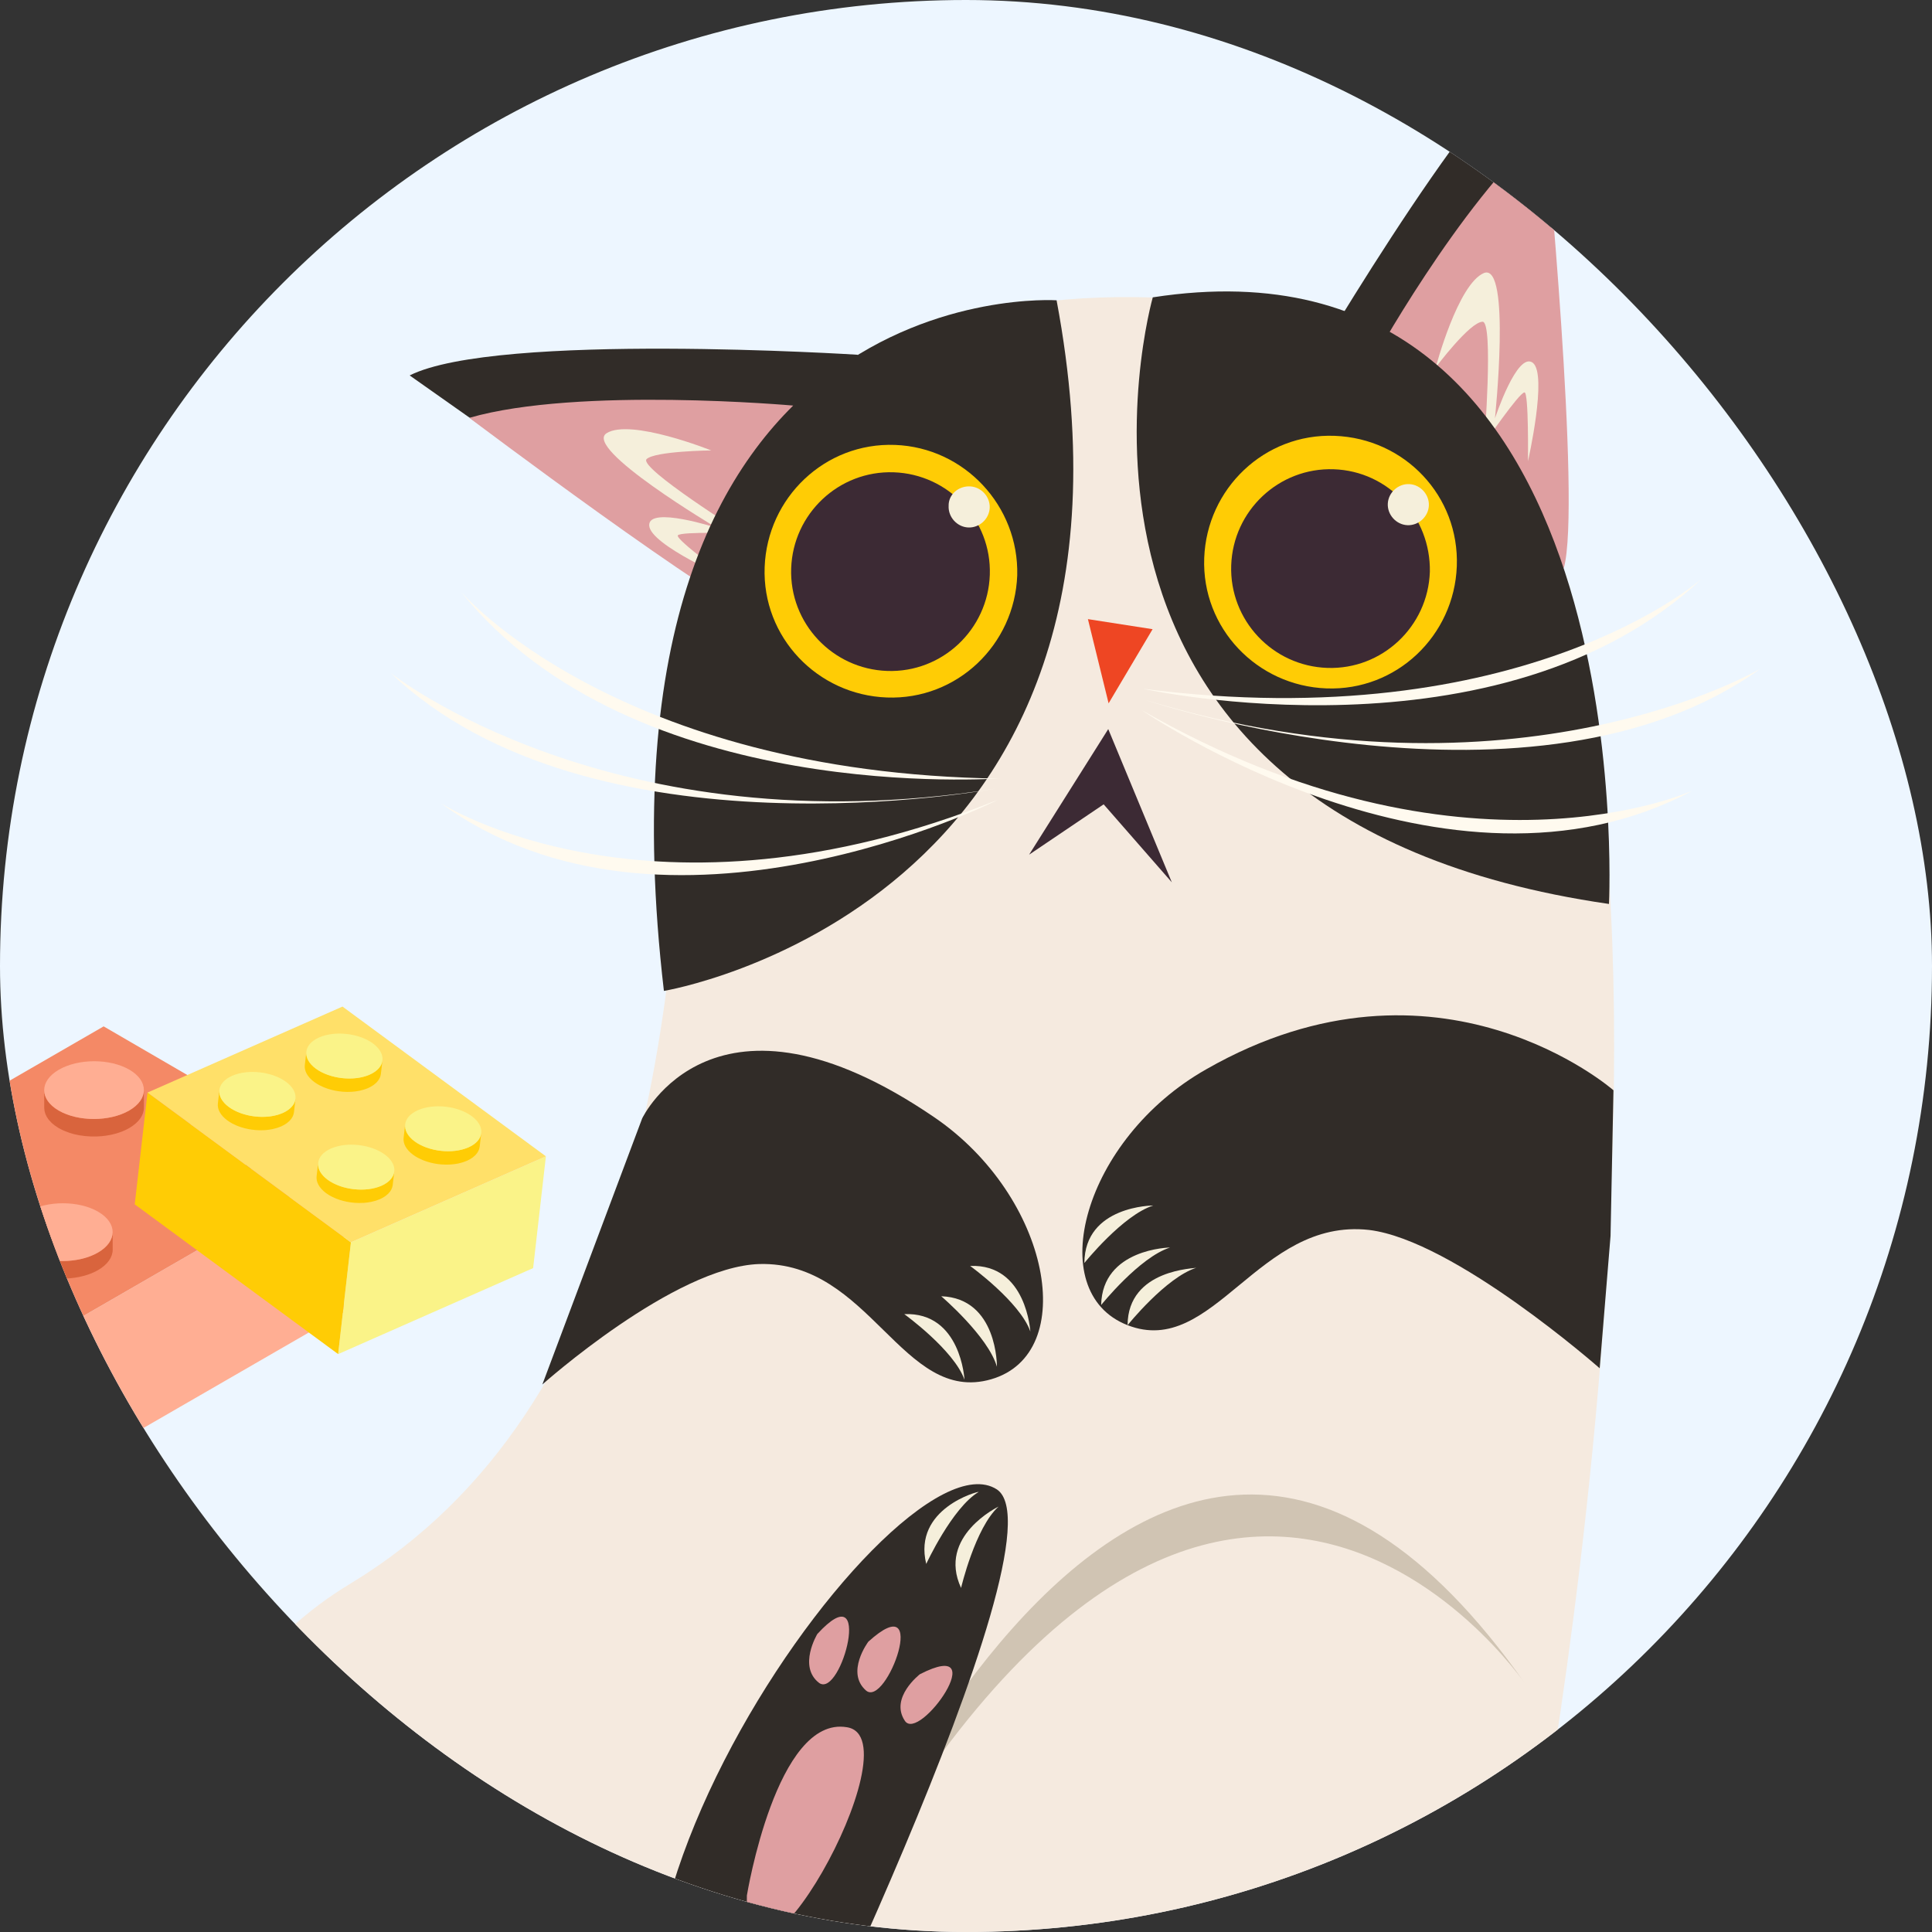
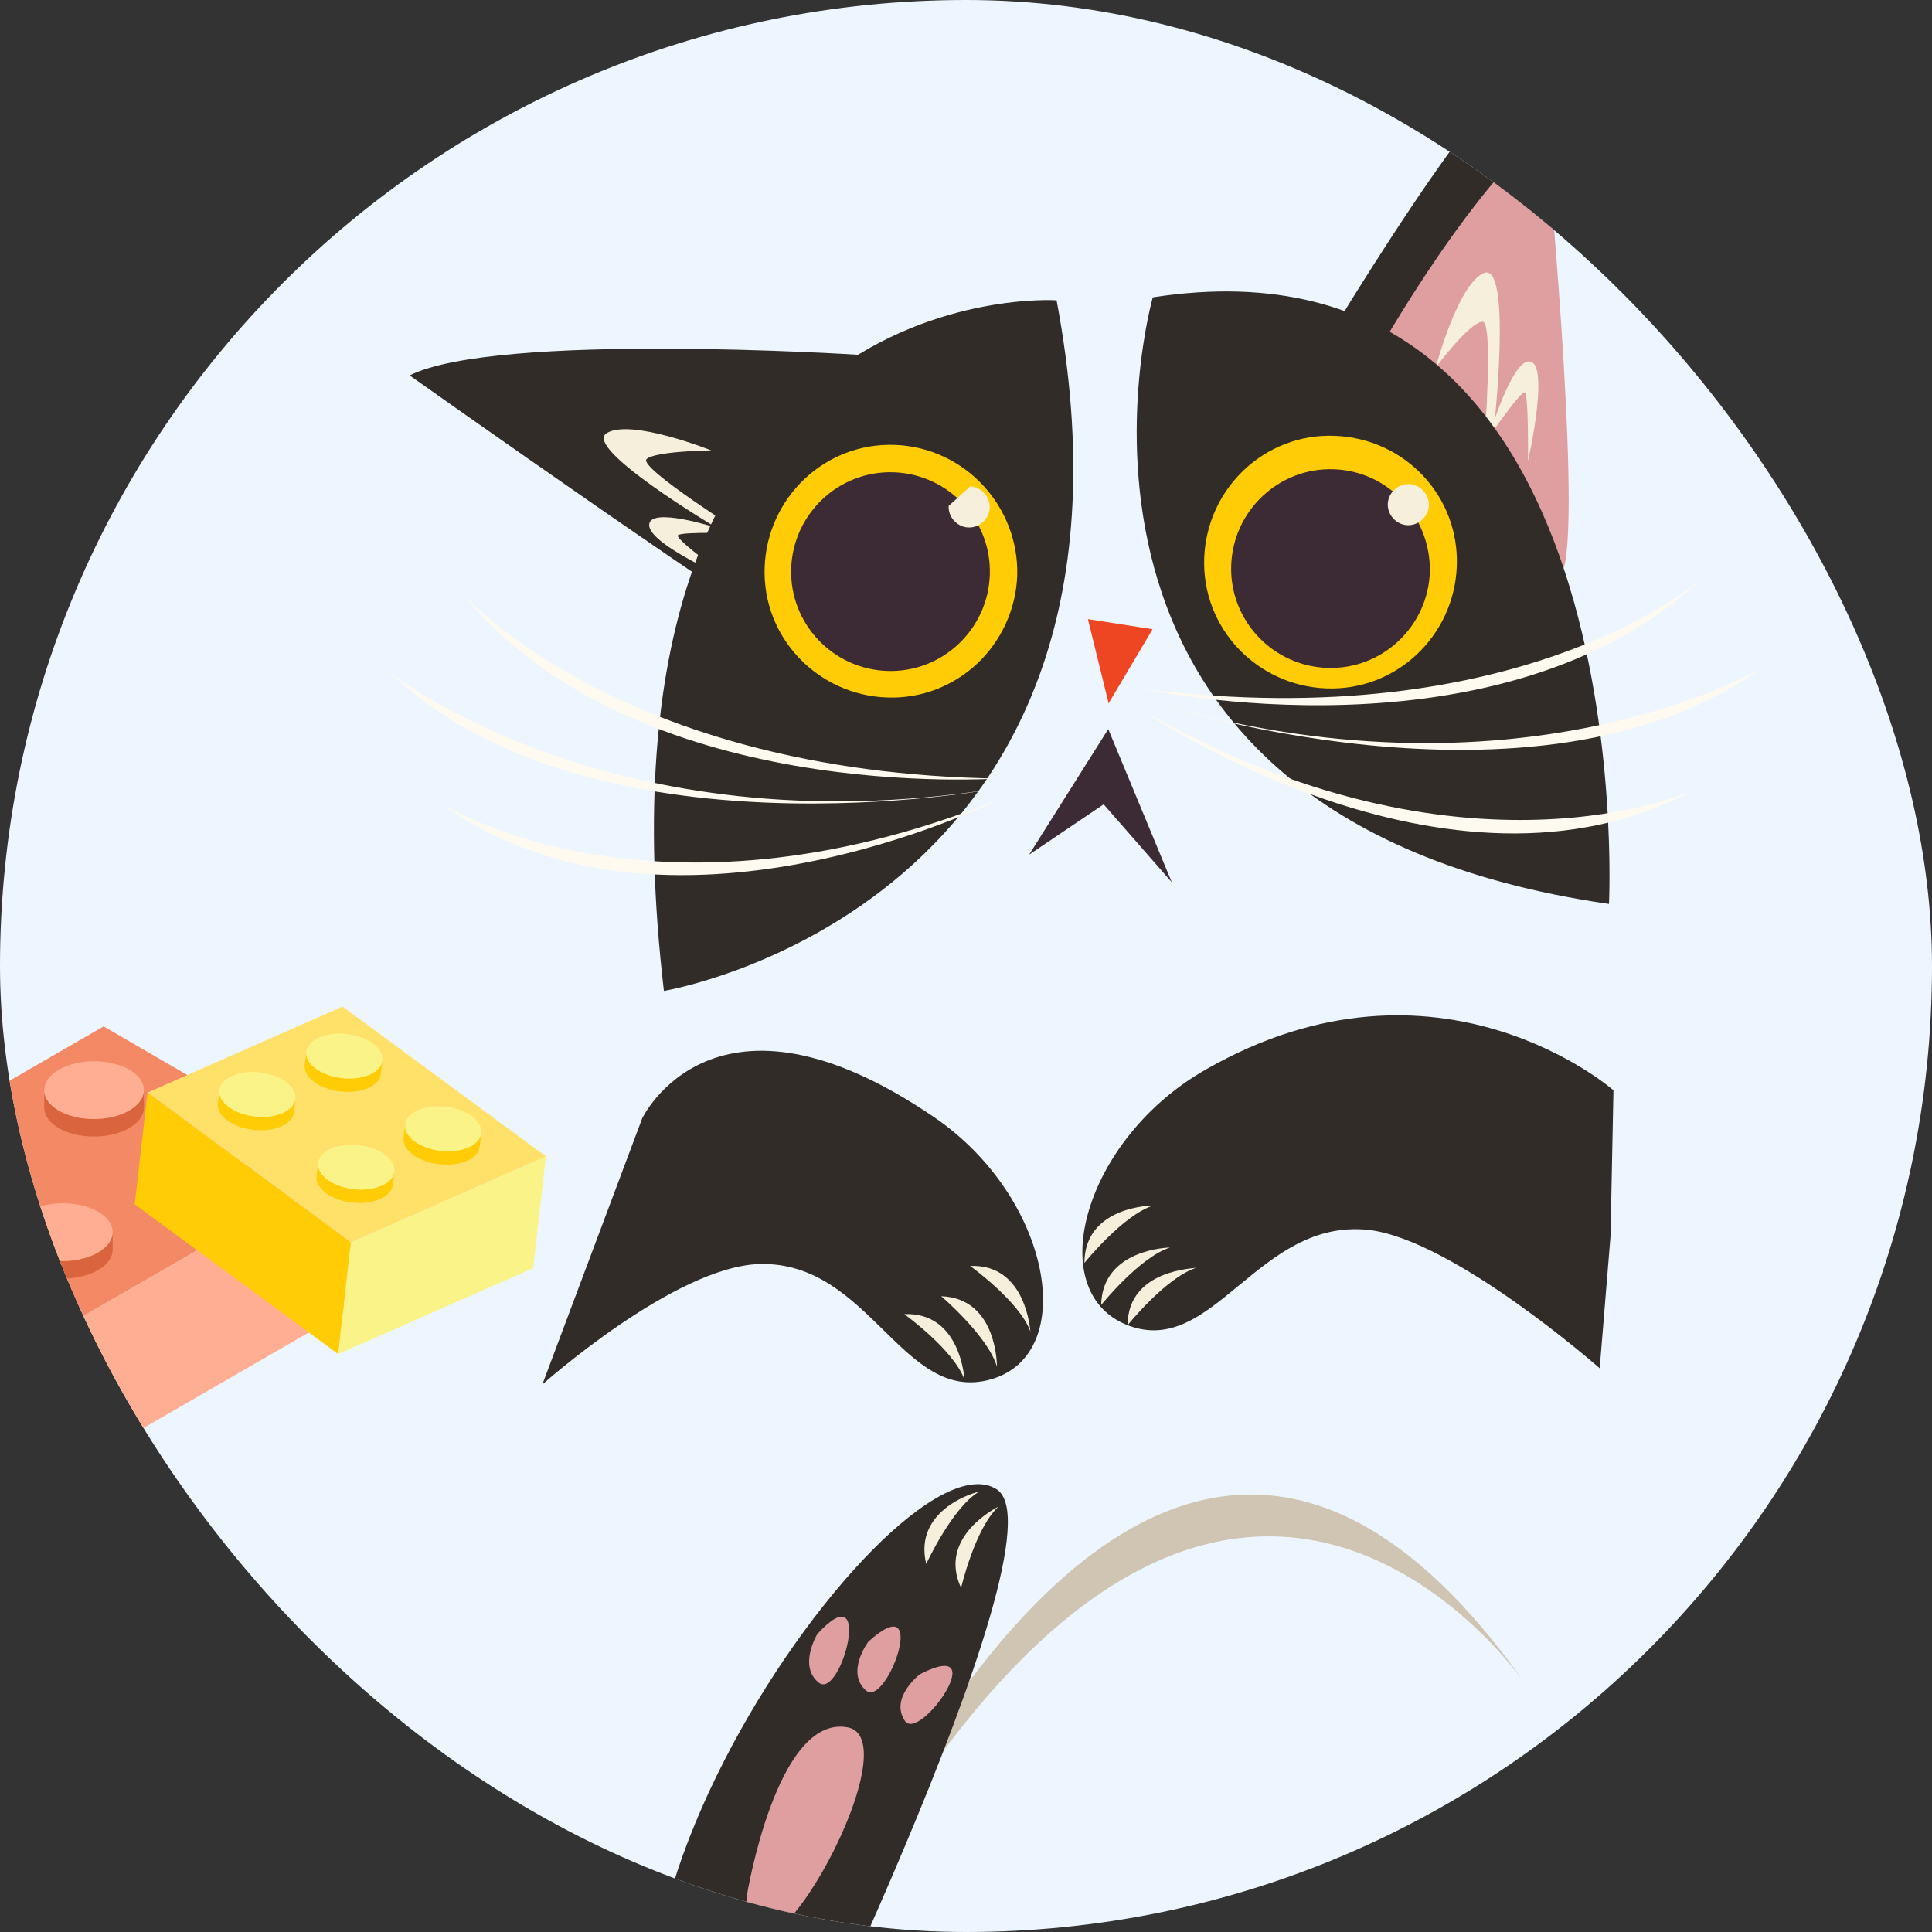
<svg xmlns="http://www.w3.org/2000/svg" width="96" height="96" viewBox="0 0 96 96" fill="none">
  <rect x="0" y="0" width="96" height="96" fill="#333333" stroke="none" />
  <g clip-path="url(#clip0_7732_51589)">
    <rect width="96" height="96" rx="48" fill="#EDF6FF" />
    <path d="M2.918 66.096L2.939 73.374L-8.979 66.447L-9 59.17L2.918 66.096Z" fill="#D9643D" />
    <path d="M17.07 57.926L17.09 65.204L2.941 73.374L2.92 66.096L17.07 57.926Z" fill="#FFAE93" />
    <path d="M5.15 51L17.068 57.927L2.918 66.096L-9 59.17L5.15 51Z" fill="#F48966" />
    <path d="M2.201 54.247C2.204 54.273 2.205 54.299 2.21 54.325C2.214 54.346 2.22 54.367 2.226 54.388C2.232 54.413 2.238 54.438 2.247 54.462C2.254 54.483 2.264 54.502 2.273 54.523C2.284 54.548 2.295 54.575 2.309 54.6C2.319 54.618 2.331 54.637 2.342 54.655C2.36 54.684 2.379 54.713 2.401 54.741C2.413 54.758 2.427 54.775 2.441 54.791C2.473 54.83 2.507 54.867 2.546 54.904C2.56 54.917 2.572 54.931 2.587 54.945C2.61 54.966 2.637 54.987 2.663 55.007C2.686 55.026 2.708 55.044 2.732 55.062C2.76 55.082 2.791 55.102 2.821 55.121C2.852 55.142 2.882 55.163 2.916 55.182C2.99 55.225 3.068 55.263 3.149 55.3C3.172 55.311 3.196 55.32 3.22 55.33C3.283 55.357 3.348 55.381 3.414 55.404C3.438 55.412 3.461 55.42 3.485 55.428C3.527 55.441 3.569 55.453 3.612 55.464C3.645 55.473 3.677 55.483 3.71 55.491C3.755 55.502 3.8 55.511 3.846 55.52C3.878 55.526 3.909 55.533 3.94 55.539C4.033 55.556 4.127 55.568 4.222 55.578C4.251 55.581 4.281 55.583 4.31 55.586C4.366 55.59 4.422 55.594 4.478 55.597C4.513 55.598 4.549 55.599 4.585 55.6C4.63 55.601 4.676 55.601 4.721 55.6C4.758 55.6 4.796 55.599 4.834 55.597C4.876 55.595 4.918 55.593 4.96 55.59C4.998 55.588 5.036 55.584 5.074 55.58C5.116 55.577 5.157 55.572 5.198 55.566C5.235 55.562 5.272 55.556 5.309 55.55C5.353 55.544 5.396 55.536 5.44 55.528C5.474 55.521 5.509 55.514 5.543 55.507C5.595 55.496 5.646 55.483 5.697 55.469C5.725 55.462 5.754 55.454 5.782 55.447C5.873 55.42 5.962 55.39 6.048 55.357C6.091 55.34 6.132 55.321 6.173 55.303C6.194 55.294 6.216 55.285 6.237 55.276C6.299 55.246 6.36 55.214 6.419 55.18C6.907 54.899 7.151 54.529 7.15 54.159L7.152 55.032C7.153 55.402 6.909 55.771 6.421 56.053C6.363 56.087 6.302 56.119 6.239 56.149C6.219 56.158 6.197 56.167 6.176 56.176C6.138 56.193 6.102 56.21 6.063 56.225C6.059 56.227 6.054 56.228 6.05 56.229C5.964 56.263 5.875 56.293 5.784 56.319C5.776 56.321 5.77 56.325 5.762 56.326C5.741 56.332 5.719 56.337 5.699 56.342C5.648 56.355 5.597 56.368 5.545 56.38C5.531 56.382 5.518 56.387 5.503 56.39C5.483 56.394 5.462 56.396 5.442 56.4C5.399 56.408 5.355 56.416 5.31 56.423C5.292 56.426 5.275 56.43 5.258 56.432C5.239 56.435 5.219 56.436 5.2 56.438C5.159 56.444 5.117 56.448 5.076 56.453C5.056 56.454 5.037 56.457 5.017 56.459C4.999 56.461 4.98 56.461 4.962 56.462C4.92 56.465 4.878 56.468 4.836 56.469C4.815 56.47 4.794 56.472 4.773 56.472C4.756 56.473 4.74 56.472 4.723 56.472C4.677 56.473 4.632 56.472 4.587 56.472C4.564 56.471 4.542 56.472 4.519 56.471C4.506 56.471 4.493 56.469 4.48 56.468C4.424 56.466 4.368 56.462 4.312 56.457C4.289 56.455 4.267 56.455 4.244 56.453C4.238 56.453 4.231 56.451 4.224 56.45C4.129 56.44 4.035 56.427 3.942 56.411C3.938 56.41 3.933 56.41 3.929 56.409C3.902 56.404 3.876 56.397 3.85 56.392C3.804 56.383 3.758 56.374 3.712 56.363C3.68 56.354 3.648 56.345 3.615 56.337C3.572 56.325 3.529 56.313 3.488 56.3C3.479 56.297 3.469 56.295 3.46 56.293C3.445 56.288 3.431 56.281 3.417 56.276C3.35 56.253 3.285 56.229 3.222 56.202C3.198 56.192 3.175 56.182 3.151 56.172C3.071 56.136 2.992 56.097 2.918 56.054C2.908 56.048 2.898 56.042 2.888 56.036C2.865 56.023 2.846 56.008 2.824 55.993C2.793 55.974 2.763 55.954 2.735 55.934C2.71 55.916 2.688 55.897 2.665 55.879C2.639 55.858 2.613 55.837 2.589 55.816C2.584 55.811 2.578 55.807 2.574 55.803C2.564 55.794 2.557 55.784 2.548 55.776C2.51 55.738 2.475 55.701 2.443 55.663C2.436 55.654 2.427 55.646 2.42 55.638C2.414 55.63 2.409 55.621 2.403 55.613C2.382 55.584 2.363 55.555 2.345 55.526C2.337 55.514 2.328 55.502 2.32 55.49C2.317 55.484 2.315 55.477 2.312 55.471C2.298 55.446 2.287 55.42 2.276 55.394C2.269 55.379 2.26 55.364 2.254 55.349C2.252 55.344 2.252 55.339 2.25 55.334C2.241 55.309 2.235 55.284 2.229 55.26C2.224 55.243 2.218 55.226 2.214 55.209C2.213 55.205 2.214 55.201 2.213 55.196C2.208 55.17 2.206 55.144 2.204 55.118C2.203 55.101 2.199 55.084 2.198 55.067C2.198 55.06 2.198 55.052 2.198 55.045L2.195 54.172C2.195 54.199 2.199 54.223 2.201 54.247Z" fill="#D9643D" />
    <path d="M2.927 53.152C1.956 53.713 1.951 54.621 2.916 55.182C3.879 55.742 5.448 55.742 6.419 55.181C7.389 54.621 7.394 53.713 6.43 53.153C5.466 52.592 3.897 52.592 2.927 53.152Z" fill="#FFAE93" />
    <path d="M-4.672 58.214C-4.669 58.24 -4.668 58.267 -4.663 58.292C-4.659 58.313 -4.653 58.335 -4.647 58.356C-4.641 58.38 -4.635 58.405 -4.626 58.43C-4.619 58.45 -4.609 58.47 -4.6 58.49C-4.589 58.516 -4.578 58.542 -4.564 58.568C-4.554 58.586 -4.542 58.604 -4.531 58.622C-4.513 58.651 -4.494 58.68 -4.472 58.709C-4.46 58.725 -4.446 58.742 -4.432 58.758C-4.4 58.797 -4.366 58.834 -4.327 58.871C-4.313 58.885 -4.301 58.898 -4.286 58.912C-4.263 58.933 -4.236 58.954 -4.21 58.975C-4.187 58.993 -4.165 59.011 -4.141 59.029C-4.113 59.05 -4.082 59.069 -4.052 59.089C-4.021 59.109 -3.991 59.13 -3.957 59.149C-3.883 59.192 -3.805 59.231 -3.724 59.267C-3.701 59.278 -3.677 59.287 -3.653 59.297C-3.59 59.324 -3.525 59.348 -3.459 59.371C-3.435 59.379 -3.411 59.388 -3.387 59.396C-3.346 59.409 -3.303 59.42 -3.26 59.432C-3.227 59.441 -3.195 59.45 -3.162 59.458C-3.118 59.469 -3.072 59.478 -3.026 59.487C-2.995 59.494 -2.963 59.501 -2.932 59.507C-2.839 59.523 -2.746 59.536 -2.651 59.546C-2.622 59.549 -2.592 59.551 -2.563 59.553C-2.507 59.558 -2.452 59.562 -2.396 59.564C-2.36 59.566 -2.324 59.567 -2.288 59.567C-2.243 59.568 -2.198 59.569 -2.153 59.568C-2.115 59.567 -2.077 59.566 -2.04 59.564C-1.998 59.563 -1.956 59.56 -1.914 59.557C-1.875 59.555 -1.838 59.552 -1.8 59.548C-1.758 59.544 -1.716 59.539 -1.675 59.534C-1.639 59.529 -1.602 59.524 -1.565 59.518C-1.521 59.511 -1.477 59.504 -1.433 59.495C-1.399 59.489 -1.365 59.482 -1.331 59.474C-1.279 59.463 -1.227 59.45 -1.177 59.437C-1.148 59.429 -1.12 59.422 -1.092 59.414C-1.001 59.387 -0.911 59.357 -0.825 59.324C-0.783 59.308 -0.742 59.289 -0.7 59.271C-0.679 59.261 -0.657 59.253 -0.636 59.243C-0.574 59.213 -0.513 59.181 -0.454 59.148C0.034 58.866 0.278 58.496 0.277 58.126L0.279 58.999C0.28 59.369 0.036 59.739 -0.452 60.021C-0.51 60.055 -0.571 60.086 -0.634 60.116C-0.655 60.126 -0.677 60.134 -0.698 60.144C-0.735 60.16 -0.772 60.178 -0.81 60.193C-0.814 60.195 -0.819 60.196 -0.824 60.197C-0.91 60.231 -0.998 60.26 -1.09 60.287C-1.097 60.289 -1.104 60.292 -1.111 60.294C-1.132 60.3 -1.153 60.304 -1.174 60.31C-1.226 60.323 -1.277 60.336 -1.328 60.347C-1.342 60.35 -1.355 60.355 -1.37 60.358C-1.389 60.362 -1.411 60.364 -1.43 60.368C-1.474 60.376 -1.518 60.384 -1.562 60.391C-1.58 60.394 -1.597 60.398 -1.615 60.401C-1.634 60.403 -1.654 60.404 -1.672 60.407C-1.714 60.412 -1.755 60.416 -1.797 60.421C-1.816 60.423 -1.836 60.426 -1.856 60.428C-1.874 60.429 -1.892 60.429 -1.911 60.431C-1.953 60.433 -1.995 60.435 -2.037 60.437C-2.058 60.438 -2.079 60.44 -2.1 60.441C-2.116 60.441 -2.133 60.44 -2.15 60.44C-2.195 60.441 -2.24 60.441 -2.286 60.44C-2.308 60.439 -2.331 60.44 -2.353 60.439C-2.366 60.439 -2.38 60.437 -2.393 60.437C-2.449 60.434 -2.504 60.431 -2.56 60.426C-2.582 60.424 -2.605 60.423 -2.628 60.421C-2.634 60.421 -2.641 60.419 -2.648 60.418C-2.743 60.408 -2.837 60.396 -2.93 60.379C-2.934 60.378 -2.939 60.378 -2.943 60.377C-2.97 60.373 -2.996 60.366 -3.022 60.361C-3.068 60.351 -3.114 60.342 -3.159 60.331C-3.192 60.323 -3.224 60.314 -3.257 60.305C-3.3 60.293 -3.342 60.282 -3.384 60.269C-3.393 60.266 -3.403 60.264 -3.412 60.261C-3.427 60.256 -3.441 60.249 -3.456 60.245C-3.522 60.222 -3.587 60.197 -3.651 60.171C-3.674 60.16 -3.698 60.151 -3.721 60.141C-3.802 60.104 -3.88 60.066 -3.954 60.022C-3.965 60.016 -3.975 60.01 -3.985 60.004C-4.008 59.991 -4.027 59.976 -4.049 59.962C-4.079 59.942 -4.11 59.923 -4.138 59.902C-4.163 59.884 -4.184 59.866 -4.207 59.847C-4.233 59.827 -4.26 59.806 -4.283 59.785C-4.288 59.78 -4.294 59.776 -4.299 59.772C-4.309 59.763 -4.315 59.753 -4.324 59.744C-4.363 59.708 -4.397 59.67 -4.429 59.632C-4.436 59.624 -4.446 59.615 -4.453 59.607C-4.459 59.599 -4.463 59.59 -4.469 59.582C-4.491 59.554 -4.51 59.525 -4.528 59.496C-4.536 59.483 -4.545 59.471 -4.553 59.459C-4.556 59.453 -4.558 59.447 -4.561 59.441C-4.575 59.415 -4.586 59.389 -4.597 59.364C-4.604 59.349 -4.613 59.334 -4.619 59.319C-4.621 59.314 -4.621 59.309 -4.623 59.303C-4.632 59.279 -4.638 59.254 -4.644 59.229C-4.649 59.212 -4.655 59.196 -4.659 59.179C-4.66 59.175 -4.659 59.17 -4.66 59.166C-4.665 59.14 -4.667 59.114 -4.669 59.088C-4.67 59.071 -4.674 59.054 -4.675 59.037C-4.675 59.03 -4.675 59.023 -4.675 59.015L-4.678 58.142C-4.678 58.166 -4.674 58.19 -4.672 58.214Z" fill="#D9643D" />
    <path d="M-3.946 57.12C-4.917 57.681 -4.922 58.589 -3.958 59.15C-2.994 59.71 -1.425 59.71 -0.454 59.149C0.516 58.589 0.521 57.681 -0.443 57.12C-1.408 56.56 -2.976 56.56 -3.946 57.12Z" fill="#FFAE93" />
    <path d="M7.52 57.336C7.522 57.362 7.524 57.388 7.529 57.414C7.533 57.435 7.539 57.456 7.545 57.477C7.552 57.502 7.558 57.526 7.566 57.551C7.574 57.571 7.583 57.591 7.592 57.611C7.603 57.637 7.615 57.663 7.628 57.689C7.638 57.707 7.65 57.725 7.662 57.744C7.679 57.773 7.698 57.802 7.72 57.83C7.733 57.847 7.746 57.864 7.76 57.881C7.792 57.919 7.827 57.956 7.865 57.994C7.879 58.007 7.892 58.021 7.906 58.034C7.93 58.055 7.956 58.076 7.982 58.097C8.005 58.115 8.027 58.134 8.051 58.151C8.079 58.172 8.11 58.191 8.14 58.211C8.171 58.231 8.201 58.252 8.235 58.271C8.309 58.314 8.388 58.353 8.468 58.389C8.492 58.4 8.515 58.41 8.539 58.42C8.603 58.446 8.668 58.471 8.734 58.494C8.758 58.502 8.781 58.511 8.805 58.518C8.847 58.532 8.89 58.543 8.933 58.555C8.965 58.563 8.997 58.573 9.03 58.581C9.075 58.592 9.121 58.601 9.167 58.61C9.198 58.617 9.229 58.624 9.261 58.63C9.354 58.646 9.447 58.659 9.542 58.669C9.571 58.672 9.601 58.673 9.63 58.676C9.686 58.681 9.742 58.685 9.798 58.687C9.833 58.688 9.869 58.689 9.905 58.69C9.95 58.691 9.995 58.691 10.041 58.69C10.078 58.69 10.116 58.689 10.154 58.687C10.196 58.686 10.238 58.683 10.279 58.68C10.317 58.678 10.356 58.675 10.394 58.671C10.435 58.667 10.476 58.662 10.518 58.657C10.555 58.652 10.591 58.646 10.628 58.641C10.673 58.634 10.716 58.627 10.759 58.618C10.794 58.612 10.828 58.605 10.862 58.598C10.914 58.586 10.965 58.574 11.017 58.56C11.045 58.552 11.073 58.545 11.101 58.537C11.192 58.511 11.281 58.481 11.367 58.447C11.41 58.431 11.451 58.413 11.492 58.394C11.514 58.385 11.536 58.376 11.557 58.366C11.619 58.337 11.68 58.305 11.738 58.271C12.226 57.989 12.47 57.619 12.469 57.25L12.472 58.123C12.473 58.493 12.229 58.862 11.741 59.144C11.682 59.178 11.621 59.209 11.559 59.239C11.538 59.249 11.516 59.258 11.495 59.267C11.458 59.284 11.421 59.301 11.383 59.316C11.379 59.318 11.374 59.319 11.37 59.32C11.284 59.354 11.195 59.384 11.104 59.41C11.096 59.412 11.089 59.416 11.082 59.418C11.061 59.423 11.039 59.428 11.018 59.433C10.967 59.447 10.916 59.459 10.864 59.471C10.85 59.474 10.837 59.478 10.823 59.481C10.803 59.485 10.782 59.488 10.761 59.492C10.718 59.5 10.675 59.507 10.63 59.514C10.612 59.517 10.595 59.521 10.577 59.523C10.558 59.526 10.539 59.527 10.519 59.53C10.478 59.535 10.437 59.539 10.396 59.544C10.376 59.546 10.357 59.548 10.336 59.55C10.318 59.552 10.299 59.552 10.281 59.553C10.239 59.556 10.197 59.558 10.156 59.56C10.134 59.561 10.114 59.563 10.092 59.563C10.075 59.564 10.059 59.563 10.042 59.563C9.997 59.564 9.952 59.563 9.906 59.563C9.884 59.562 9.861 59.563 9.839 59.562C9.826 59.562 9.813 59.561 9.799 59.56C9.743 59.558 9.688 59.554 9.632 59.549C9.61 59.547 9.587 59.547 9.565 59.545C9.557 59.544 9.551 59.542 9.544 59.542C9.449 59.532 9.355 59.519 9.263 59.503C9.258 59.502 9.254 59.502 9.249 59.501C9.222 59.496 9.196 59.489 9.169 59.484C9.124 59.475 9.078 59.465 9.032 59.454C8.999 59.447 8.967 59.437 8.935 59.428C8.892 59.417 8.849 59.405 8.808 59.392C8.799 59.389 8.789 59.387 8.781 59.384C8.766 59.379 8.752 59.372 8.737 59.367C8.67 59.345 8.605 59.32 8.542 59.293C8.518 59.283 8.494 59.274 8.471 59.263C8.39 59.226 8.311 59.188 8.237 59.145C8.227 59.139 8.217 59.133 8.207 59.127C8.184 59.113 8.165 59.098 8.142 59.084C8.112 59.064 8.081 59.045 8.053 59.024C8.029 59.006 8.007 58.988 7.984 58.969C7.958 58.948 7.932 58.928 7.908 58.907C7.903 58.903 7.897 58.899 7.892 58.894C7.883 58.885 7.876 58.876 7.867 58.867C7.829 58.83 7.794 58.792 7.762 58.754C7.755 58.746 7.746 58.738 7.739 58.73C7.733 58.721 7.728 58.713 7.722 58.704C7.701 58.676 7.682 58.647 7.663 58.618C7.656 58.606 7.646 58.594 7.639 58.582C7.635 58.575 7.634 58.569 7.63 58.563C7.616 58.537 7.605 58.512 7.594 58.486C7.587 58.471 7.578 58.456 7.573 58.441C7.571 58.435 7.57 58.431 7.568 58.425C7.56 58.401 7.553 58.376 7.547 58.351C7.543 58.334 7.536 58.318 7.533 58.301C7.532 58.297 7.532 58.293 7.531 58.288C7.526 58.262 7.524 58.236 7.522 58.21C7.521 58.193 7.517 58.176 7.517 58.159C7.517 58.152 7.516 58.145 7.516 58.138L7.514 57.264C7.514 57.288 7.518 57.312 7.52 57.336Z" fill="#D9643D" />
    <path d="M8.245 56.242C7.274 56.803 7.27 57.712 8.233 58.272C9.198 58.833 10.767 58.833 11.738 58.272C12.708 57.712 12.713 56.803 11.748 56.242C10.784 55.682 9.215 55.681 8.245 56.242Z" fill="#FFAE93" />
    <path d="M0.648 61.304C0.65 61.33 0.652 61.356 0.657 61.382C0.661 61.403 0.667 61.424 0.673 61.446C0.679 61.47 0.686 61.495 0.694 61.519C0.701 61.54 0.711 61.559 0.72 61.58C0.731 61.605 0.742 61.632 0.756 61.657C0.766 61.675 0.778 61.694 0.789 61.712C0.807 61.741 0.827 61.77 0.847 61.799C0.86 61.816 0.874 61.832 0.888 61.849C0.919 61.887 0.954 61.925 0.992 61.962C1.006 61.975 1.019 61.989 1.033 62.002C1.057 62.023 1.083 62.044 1.109 62.064C1.132 62.083 1.154 62.102 1.179 62.12C1.207 62.14 1.237 62.159 1.268 62.178C1.299 62.199 1.329 62.219 1.362 62.239C1.436 62.282 1.515 62.321 1.596 62.358C1.619 62.368 1.643 62.378 1.667 62.388C1.73 62.415 1.795 62.439 1.862 62.462C1.885 62.47 1.908 62.479 1.933 62.487C1.974 62.5 2.017 62.511 2.06 62.523C2.092 62.532 2.124 62.541 2.158 62.549C2.203 62.56 2.249 62.569 2.295 62.578C2.326 62.585 2.357 62.592 2.388 62.597C2.481 62.614 2.575 62.627 2.67 62.636C2.699 62.639 2.729 62.641 2.758 62.644C2.813 62.648 2.869 62.652 2.925 62.655C2.961 62.656 2.997 62.657 3.032 62.658C3.078 62.659 3.123 62.659 3.168 62.658C3.206 62.658 3.244 62.657 3.282 62.655C3.324 62.653 3.365 62.651 3.407 62.648C3.445 62.646 3.483 62.642 3.521 62.638C3.563 62.635 3.604 62.63 3.645 62.624C3.682 62.62 3.719 62.614 3.756 62.609C3.799 62.602 3.843 62.594 3.887 62.586C3.922 62.579 3.956 62.573 3.99 62.565C4.042 62.554 4.093 62.541 4.144 62.528C4.172 62.52 4.201 62.513 4.229 62.505C4.32 62.478 4.409 62.449 4.495 62.415C4.538 62.399 4.579 62.38 4.62 62.361C4.642 62.352 4.663 62.344 4.684 62.334C4.747 62.304 4.808 62.273 4.866 62.239C5.354 61.957 5.598 61.587 5.597 61.218L5.6 62.091C5.601 62.461 5.357 62.83 4.869 63.112C4.81 63.146 4.749 63.177 4.687 63.207C4.666 63.217 4.645 63.225 4.623 63.235C4.586 63.251 4.549 63.268 4.511 63.283C4.507 63.285 4.502 63.286 4.498 63.288C4.412 63.322 4.323 63.352 4.232 63.378C4.225 63.38 4.218 63.383 4.21 63.385C4.189 63.391 4.168 63.395 4.146 63.401C4.096 63.414 4.045 63.427 3.993 63.438C3.979 63.441 3.965 63.446 3.951 63.449C3.931 63.453 3.91 63.455 3.889 63.459C3.846 63.468 3.802 63.475 3.758 63.482C3.74 63.485 3.723 63.489 3.705 63.491C3.686 63.494 3.667 63.495 3.647 63.497C3.606 63.503 3.565 63.507 3.523 63.511C3.503 63.513 3.484 63.516 3.464 63.518C3.446 63.52 3.427 63.52 3.409 63.521C3.367 63.524 3.326 63.526 3.283 63.528C3.262 63.529 3.241 63.531 3.22 63.531C3.203 63.532 3.186 63.531 3.169 63.531C3.125 63.532 3.08 63.531 3.034 63.531C3.011 63.53 2.989 63.531 2.966 63.53C2.953 63.53 2.939 63.528 2.926 63.528C2.87 63.526 2.815 63.521 2.759 63.517C2.737 63.515 2.714 63.514 2.692 63.512C2.685 63.512 2.678 63.51 2.671 63.51C2.576 63.499 2.482 63.487 2.389 63.47C2.385 63.469 2.38 63.469 2.376 63.468C2.349 63.464 2.322 63.457 2.295 63.451C2.25 63.442 2.204 63.433 2.159 63.422C2.126 63.414 2.094 63.404 2.062 63.395C2.019 63.384 1.976 63.372 1.934 63.359C1.925 63.356 1.916 63.354 1.907 63.352C1.892 63.347 1.878 63.34 1.863 63.335C1.796 63.312 1.732 63.288 1.668 63.261C1.644 63.251 1.62 63.241 1.597 63.231C1.517 63.194 1.437 63.156 1.363 63.113C1.353 63.107 1.343 63.101 1.333 63.095C1.31 63.081 1.291 63.066 1.269 63.052C1.239 63.033 1.208 63.013 1.18 62.993C1.156 62.975 1.134 62.957 1.111 62.938C1.085 62.918 1.059 62.897 1.035 62.876C1.03 62.871 1.024 62.867 1.019 62.863C1.01 62.854 1.003 62.844 0.994 62.836C0.956 62.798 0.921 62.761 0.889 62.722C0.882 62.714 0.873 62.706 0.866 62.698C0.86 62.69 0.856 62.681 0.849 62.673C0.828 62.644 0.809 62.615 0.791 62.586C0.783 62.574 0.773 62.562 0.766 62.55C0.763 62.544 0.761 62.537 0.758 62.531C0.744 62.505 0.732 62.48 0.721 62.454C0.715 62.439 0.706 62.424 0.7 62.409C0.698 62.404 0.698 62.399 0.696 62.393C0.687 62.369 0.681 62.344 0.674 62.319C0.67 62.303 0.663 62.286 0.66 62.269C0.659 62.265 0.659 62.26 0.658 62.256C0.654 62.23 0.652 62.203 0.649 62.177C0.648 62.16 0.644 62.144 0.644 62.127C0.644 62.12 0.643 62.112 0.643 62.105L0.641 61.232C0.642 61.256 0.646 61.28 0.648 61.304Z" fill="#D9643D" />
    <path d="M1.374 60.21C0.403 60.77 0.399 61.679 1.362 62.239C2.327 62.8 3.896 62.8 4.867 62.239C5.837 61.679 5.842 60.771 4.877 60.21C3.913 59.65 2.344 59.649 1.374 60.21Z" fill="#FFAE93" />
    <path d="M64.468 19.349C64.468 19.349 72.901 4.809 76.511 2.474C76.511 2.474 77.983 24.365 77.719 27.974C77.717 28.016 67.15 24.552 64.468 19.349Z" fill="#312C28" />
    <path d="M68.107 18.124C68.107 18.124 72.464 10.158 76.785 6.366C76.785 6.366 78.586 25.077 77.705 28.23C77.705 28.23 70.324 18.958 68.107 18.124Z" fill="#DF9FA1" />
    <path d="M71.34 18.258C71.34 18.258 72.441 14.094 73.746 13.562C75.091 13.074 74.283 20.79 74.283 20.79C74.283 20.79 75.386 17.436 76.167 18.028C76.904 18.619 75.924 22.917 75.924 22.917C75.924 22.917 75.966 19.51 75.753 19.499C75.498 19.486 73.752 22.042 73.752 22.042C73.752 22.042 74.223 15.972 73.668 15.987C73.029 15.998 71.34 18.258 71.34 18.258Z" fill="#F5EFDB" />
    <path d="M42.608 17.627C42.608 17.627 24.682 16.483 20.356 18.655C20.356 18.655 38.264 31.346 41.506 32.998C41.461 33.039 45.641 22.635 42.608 17.627Z" fill="#312C28" />
-     <path d="M39.416 20.153C39.416 20.153 28.725 19.198 23.321 20.762C23.321 20.762 35.604 30.021 38.323 31.051C38.321 31.093 38.848 22.171 39.416 20.153Z" fill="#DF9FA1" />
    <path d="M35.34 22.381C35.34 22.381 31.329 20.776 30.141 21.526C28.953 22.277 35.618 26.23 35.618 26.23C35.618 26.23 32.221 25.124 32.258 26.106C32.294 27.088 36.342 28.822 36.342 28.822C36.342 28.822 33.544 26.809 33.682 26.602C33.82 26.396 36.925 26.507 36.925 26.507C36.925 26.507 31.759 23.268 32.123 22.818C32.526 22.412 35.34 22.381 35.34 22.381Z" fill="#F5EFDB" />
-     <path d="M76.488 91.577C76.488 91.577 89.639 20.511 66.472 15.911C42.507 11.102 34.635 22.047 34.104 36.211C33.575 50.333 31.924 69.895 17.427 78.68C-0.581 89.507 11.147 122.005 31.217 127.175C78.389 139.227 76.488 91.577 76.488 91.577Z" fill="#F5EADF" />
    <path d="M32.989 49.238C32.989 49.238 58.167 45.073 52.501 14.921C52.501 14.921 28.8 13.363 32.989 49.238Z" fill="#312C28" />
    <path d="M57.281 14.775C57.281 14.775 49.909 40.574 79.949 44.917C79.949 44.917 81.672 10.998 57.281 14.775Z" fill="#312C28" />
    <path d="M50.546 28.587C50.418 32.033 47.554 34.788 44.066 34.658C40.621 34.53 37.865 31.666 37.995 28.179C38.123 24.733 40.987 21.977 44.475 22.108C47.92 22.236 50.631 25.14 50.546 28.587Z" fill="#FFCC05" />
    <path d="M49.183 28.563C49.091 31.285 46.812 33.431 44.089 33.339C41.366 33.246 39.221 30.967 39.313 28.244C39.405 25.521 41.685 23.376 44.407 23.468C47.13 23.56 49.276 25.84 49.183 28.563Z" fill="#3C2A34" />
    <path d="M72.388 28.135C72.26 31.581 69.396 34.337 65.908 34.206C62.463 34.078 59.707 31.215 59.837 27.727C59.965 24.281 62.829 21.526 66.317 21.656C69.804 21.786 72.518 24.648 72.388 28.135Z" fill="#FFCC05" />
    <path d="M75.812 83.701C75.812 83.701 59.291 59.361 39.59 99.208C39.588 99.251 56.069 55.579 75.812 83.701Z" fill="#D0C4B3" />
    <path d="M37.583 107.888C37.583 107.888 53.162 76.402 49.531 74.006C44.203 70.589 22.699 102.122 37.583 107.888Z" fill="#312C28" />
    <path d="M84.583 28.739C84.583 28.739 75.711 36.652 56.784 34.223C56.784 34.223 74.571 38.172 84.583 28.739Z" fill="#FFFAEF" />
    <path d="M87.472 33.229C87.472 33.229 75.356 40.384 56.927 34.784C56.884 34.782 76.292 41.283 87.472 33.229Z" fill="#FFFAEF" />
    <path d="M84.104 39.284C84.104 39.284 72.767 44.475 56.732 35.286C56.732 35.286 71.978 45.799 84.104 39.284Z" fill="#FFFAEF" />
    <path d="M22.892 29.391C22.892 29.391 30.584 38.422 49.704 38.688C49.664 38.643 31.522 40.131 22.892 29.391Z" fill="#FFFAEF" />
    <path d="M19.41 33.437C19.41 33.437 30.395 42.206 49.465 39.187C49.465 39.187 29.378 42.965 19.41 33.437Z" fill="#FFFAEF" />
    <path d="M21.903 39.91C21.903 39.91 32.393 46.651 49.567 39.747C49.609 39.749 33.048 48.047 21.903 39.91Z" fill="#FFFAEF" />
    <path d="M51.136 42.468L55.068 36.228L58.227 43.842L54.84 39.967L51.136 42.468Z" fill="#3C2A34" />
    <path d="M54.058 30.764L55.086 34.948L57.272 31.264L54.058 30.764Z" fill="#EE4623" />
    <path d="M80.172 54.175C80.172 54.175 71.474 46.542 59.941 53.13C53.847 56.578 51.765 64.188 56.029 65.848C60.294 67.508 62.516 60.502 68.025 61.115C72.261 61.624 79.488 67.99 79.488 67.99L80.027 61.412L80.172 54.175Z" fill="#312C28" />
    <path d="M31.908 55.575C31.908 55.575 35.477 48.039 46.441 55.528C52.211 59.479 53.658 67.263 49.248 68.536C44.839 69.809 43.233 62.656 37.728 62.809C33.503 62.941 26.949 68.795 26.949 68.795L31.908 55.575Z" fill="#312C28" />
-     <path d="M48.208 24.169C48.761 24.197 49.205 24.688 49.178 25.24C49.15 25.793 48.66 26.237 48.107 26.21C47.554 26.183 47.11 25.692 47.137 25.139C47.122 24.584 47.613 24.14 48.208 24.169Z" fill="#F5EFDB" />
+     <path d="M48.208 24.169C48.761 24.197 49.205 24.688 49.178 25.24C49.15 25.793 48.66 26.237 48.107 26.21C47.554 26.183 47.11 25.692 47.137 25.139Z" fill="#F5EFDB" />
    <path d="M71.049 28.412C70.956 31.134 68.677 33.28 65.954 33.188C63.231 33.095 61.086 30.816 61.178 28.093C61.27 25.37 63.55 23.225 66.273 23.317C68.995 23.409 71.098 25.687 71.049 28.412Z" fill="#3C2A34" />
    <path d="M70.029 24.055C70.582 24.083 71.026 24.574 70.999 25.126C70.972 25.679 70.481 26.123 69.928 26.096C69.376 26.069 68.931 25.578 68.959 25.025C68.986 24.473 69.477 24.028 70.029 24.055Z" fill="#F5EFDB" />
    <path d="M76.486 91.577C76.486 91.577 59.863 94.248 61.75 116.372C62.53 125.572 32.28 109.117 35.768 128.167C35.726 128.165 75.194 140.901 76.486 91.577Z" fill="#312C28" />
    <path d="M37.112 94.187C37.112 94.187 38.578 85.226 42.086 85.826C45.595 86.383 36.954 101.679 37.112 94.187Z" fill="#DF9FA1" />
    <path d="M40.612 81.193C40.612 81.193 39.637 82.806 40.704 83.626C41.816 84.406 43.45 78.095 40.612 81.193Z" fill="#DF9FA1" />
    <path d="M43.147 81.574C43.147 81.574 42.007 83.094 43.027 83.997C44.048 84.9 46.27 78.746 43.147 81.574Z" fill="#DF9FA1" />
    <path d="M45.709 83.191C45.709 83.191 44.203 84.352 44.956 85.497C45.666 86.64 49.426 81.287 45.709 83.191Z" fill="#DF9FA1" />
    <path d="M56.029 65.848C56.029 65.848 57.936 63.471 59.452 62.992C59.449 63.035 56.04 63.036 56.029 65.848Z" fill="#F5EFDB" />
    <path d="M54.716 64.845C54.716 64.845 56.624 62.468 58.139 61.989C58.139 61.989 54.77 62.035 54.716 64.845Z" fill="#F5EFDB" />
    <path d="M53.882 62.758C53.882 62.758 55.79 60.38 57.305 59.901C57.305 59.901 53.896 59.903 53.882 62.758Z" fill="#F5EFDB" />
    <path d="M44.933 65.298C44.933 65.298 47.401 67.082 47.925 68.557C47.925 68.557 47.751 65.182 44.933 65.298Z" fill="#F5EFDB" />
    <path d="M46.77 64.41C46.77 64.41 49.1 66.4 49.537 67.913C49.537 67.913 49.578 64.507 46.77 64.41Z" fill="#F5EFDB" />
    <path d="M46.024 77.711C46.024 77.711 47.313 74.92 48.63 74.133C48.632 74.09 45.351 74.951 46.024 77.711Z" fill="#F5EFDB" />
    <path d="M47.755 78.903C47.755 78.903 48.457 75.912 49.617 74.862C49.617 74.862 46.561 76.329 47.755 78.903Z" fill="#F5EFDB" />
    <path d="M6.064 96.4C6.064 96.4 3.123 87.817 6.461 86.662C9.799 85.506 9.484 103.047 6.064 96.4Z" fill="#DF9FA1" />
    <path d="M2.964 83.291C2.964 83.291 2.872 85.162 4.226 85.357C5.578 85.594 4.017 79.253 2.964 83.291Z" fill="#DF9FA1" />
    <path d="M5.392 82.432C5.392 82.432 5.129 84.294 6.435 84.615C7.782 84.937 6.78 78.496 5.392 82.432Z" fill="#DF9FA1" />
    <path d="M8.411 82.622C8.411 82.622 7.644 84.331 8.845 85.03C10.049 85.686 10.796 79.203 8.411 82.622Z" fill="#DF9FA1" />
    <path d="M6.098 77.649C6.098 77.649 5.864 74.612 6.699 73.247C6.657 73.245 4.199 75.552 6.098 77.649Z" fill="#F5EFDB" />
    <path d="M8.174 77.88C8.174 77.88 7.382 74.943 7.883 73.434C7.881 73.477 5.912 76.234 8.174 77.88Z" fill="#F5EFDB" />
    <path d="M48.206 62.904C48.206 62.904 50.675 64.688 51.198 66.162C51.196 66.205 51.025 62.788 48.206 62.904Z" fill="#F5EFDB" />
    <path d="M17.438 61.73L16.803 67.284L26.491 63.011L27.126 57.456L17.438 61.73Z" fill="#FAF388" />
    <path d="M7.33 54.289L6.695 59.843L16.802 67.284L17.437 61.73L7.33 54.289Z" fill="#FFCC05" />
    <path d="M17.018 50.016L7.33 54.289L17.437 61.73L27.125 57.457L17.018 50.016Z" fill="#FFE069" />
    <path d="M18.992 52.745C18.988 52.765 18.985 52.785 18.979 52.804C18.974 52.82 18.968 52.836 18.961 52.851C18.954 52.87 18.948 52.888 18.939 52.906C18.932 52.921 18.923 52.935 18.914 52.95C18.904 52.969 18.893 52.987 18.88 53.006C18.871 53.019 18.86 53.032 18.85 53.045C18.834 53.065 18.817 53.086 18.798 53.106C18.787 53.118 18.775 53.129 18.763 53.141C18.736 53.167 18.706 53.193 18.674 53.218C18.662 53.227 18.651 53.236 18.639 53.245C18.619 53.259 18.597 53.273 18.575 53.287C18.556 53.299 18.538 53.311 18.518 53.322C18.495 53.336 18.47 53.348 18.445 53.36C18.419 53.373 18.395 53.386 18.368 53.398C18.308 53.425 18.244 53.448 18.179 53.469C18.161 53.475 18.142 53.48 18.123 53.486C18.072 53.501 18.021 53.514 17.968 53.525C17.95 53.529 17.931 53.534 17.912 53.538C17.879 53.544 17.846 53.55 17.812 53.555C17.786 53.559 17.761 53.563 17.735 53.567C17.7 53.571 17.664 53.574 17.628 53.577C17.604 53.579 17.58 53.582 17.555 53.584C17.483 53.588 17.41 53.59 17.337 53.59C17.314 53.589 17.292 53.588 17.269 53.588C17.226 53.587 17.183 53.585 17.14 53.582C17.113 53.58 17.085 53.578 17.058 53.575C17.023 53.572 16.989 53.568 16.954 53.564C16.926 53.56 16.897 53.556 16.868 53.551C16.836 53.547 16.805 53.541 16.773 53.536C16.744 53.531 16.715 53.525 16.686 53.519C16.655 53.512 16.624 53.505 16.593 53.497C16.565 53.49 16.537 53.483 16.51 53.476C16.477 53.467 16.444 53.457 16.412 53.447C16.386 53.44 16.36 53.431 16.335 53.423C16.296 53.41 16.258 53.395 16.221 53.381C16.2 53.373 16.179 53.365 16.158 53.356C16.091 53.328 16.026 53.298 15.962 53.265C15.931 53.248 15.901 53.231 15.871 53.214C15.855 53.205 15.84 53.196 15.825 53.187C15.779 53.159 15.735 53.13 15.694 53.099C15.345 52.842 15.19 52.539 15.223 52.257L15.146 52.923C15.114 53.205 15.269 53.508 15.617 53.765C15.659 53.796 15.703 53.825 15.748 53.853C15.763 53.862 15.779 53.871 15.794 53.88C15.821 53.896 15.848 53.912 15.876 53.927C15.879 53.928 15.883 53.93 15.886 53.931C15.949 53.964 16.014 53.994 16.081 54.023C16.087 54.025 16.092 54.028 16.097 54.03C16.113 54.036 16.129 54.041 16.144 54.047C16.182 54.062 16.22 54.076 16.259 54.089C16.269 54.092 16.279 54.097 16.289 54.1C16.304 54.105 16.32 54.109 16.335 54.114C16.368 54.123 16.401 54.133 16.434 54.142C16.447 54.146 16.46 54.151 16.473 54.154C16.488 54.158 16.503 54.16 16.517 54.164C16.548 54.171 16.579 54.178 16.61 54.185C16.625 54.188 16.64 54.192 16.655 54.195C16.669 54.198 16.683 54.2 16.697 54.202C16.728 54.208 16.76 54.213 16.792 54.218C16.808 54.22 16.824 54.224 16.84 54.226C16.853 54.228 16.866 54.228 16.879 54.23C16.913 54.234 16.948 54.238 16.982 54.241C17 54.243 17.017 54.245 17.034 54.247C17.044 54.247 17.054 54.248 17.064 54.248C17.107 54.251 17.15 54.253 17.193 54.254C17.21 54.254 17.228 54.256 17.245 54.256C17.251 54.257 17.256 54.256 17.261 54.256C17.334 54.256 17.407 54.255 17.48 54.25C17.483 54.25 17.487 54.25 17.49 54.25C17.511 54.248 17.531 54.245 17.552 54.243C17.588 54.24 17.623 54.237 17.659 54.233C17.685 54.229 17.71 54.225 17.735 54.221C17.769 54.216 17.803 54.211 17.836 54.204C17.843 54.203 17.85 54.202 17.858 54.201C17.869 54.198 17.881 54.194 17.892 54.192C17.945 54.18 17.997 54.167 18.047 54.152C18.066 54.146 18.085 54.141 18.104 54.135C18.168 54.114 18.232 54.092 18.292 54.065C18.3 54.061 18.308 54.057 18.317 54.054C18.335 54.045 18.351 54.036 18.369 54.027C18.394 54.014 18.419 54.002 18.442 53.989C18.462 53.977 18.481 53.965 18.5 53.953C18.521 53.939 18.543 53.926 18.563 53.911C18.567 53.908 18.572 53.906 18.576 53.903C18.584 53.897 18.59 53.89 18.598 53.884C18.63 53.859 18.66 53.834 18.688 53.807C18.694 53.801 18.702 53.795 18.707 53.79C18.713 53.784 18.717 53.778 18.723 53.772C18.741 53.752 18.758 53.732 18.774 53.711C18.781 53.702 18.789 53.694 18.796 53.685C18.799 53.681 18.801 53.676 18.804 53.672C18.817 53.653 18.828 53.635 18.838 53.616C18.845 53.605 18.853 53.595 18.858 53.584C18.86 53.58 18.861 53.576 18.863 53.572C18.872 53.554 18.878 53.536 18.886 53.518C18.89 53.505 18.897 53.493 18.901 53.481C18.902 53.477 18.902 53.474 18.903 53.47C18.909 53.451 18.913 53.431 18.916 53.412C18.919 53.399 18.923 53.386 18.925 53.373C18.926 53.368 18.927 53.362 18.927 53.357L19.004 52.69C19.001 52.709 18.996 52.727 18.992 52.745Z" fill="#FFCC05" />
    <path d="M18.532 51.848C19.225 52.359 19.152 53.053 18.368 53.398C17.584 53.744 16.387 53.61 15.693 53.1C15 52.59 15.074 51.896 15.857 51.55C16.641 51.204 17.839 51.338 18.532 51.848Z" fill="#FAF388" />
    <path d="M23.901 56.359C23.897 56.379 23.894 56.398 23.888 56.417C23.883 56.433 23.877 56.449 23.87 56.465C23.864 56.483 23.857 56.501 23.848 56.519C23.841 56.534 23.832 56.548 23.823 56.563C23.813 56.582 23.802 56.601 23.789 56.619C23.78 56.632 23.769 56.645 23.759 56.658C23.743 56.679 23.726 56.699 23.707 56.719C23.696 56.731 23.684 56.742 23.672 56.754C23.645 56.78 23.614 56.806 23.582 56.831C23.571 56.84 23.56 56.849 23.548 56.858C23.528 56.873 23.506 56.886 23.484 56.9C23.465 56.912 23.447 56.924 23.427 56.936C23.404 56.949 23.378 56.961 23.353 56.974C23.328 56.986 23.303 57 23.276 57.012C23.216 57.038 23.153 57.061 23.088 57.082C23.07 57.088 23.05 57.093 23.031 57.099C22.981 57.114 22.929 57.127 22.877 57.139C22.858 57.143 22.839 57.147 22.82 57.151C22.787 57.158 22.754 57.163 22.72 57.168C22.694 57.172 22.669 57.176 22.643 57.18C22.608 57.184 22.572 57.187 22.537 57.191C22.512 57.193 22.488 57.196 22.463 57.197C22.391 57.202 22.318 57.204 22.245 57.203C22.222 57.203 22.2 57.202 22.177 57.201C22.134 57.2 22.091 57.198 22.048 57.196C22.021 57.194 21.993 57.191 21.966 57.189C21.931 57.185 21.897 57.182 21.862 57.177C21.834 57.174 21.805 57.169 21.776 57.165C21.744 57.16 21.712 57.155 21.681 57.149C21.652 57.144 21.623 57.138 21.594 57.132C21.563 57.126 21.532 57.118 21.501 57.111C21.473 57.104 21.445 57.097 21.418 57.09C21.385 57.081 21.352 57.071 21.319 57.061C21.294 57.053 21.268 57.045 21.243 57.037C21.204 57.024 21.166 57.009 21.129 56.995C21.108 56.986 21.086 56.979 21.066 56.97C20.999 56.942 20.933 56.912 20.87 56.879C20.839 56.862 20.809 56.845 20.779 56.828C20.764 56.819 20.747 56.81 20.733 56.801C20.687 56.773 20.644 56.743 20.602 56.713C20.253 56.457 20.099 56.153 20.131 55.871L20.055 56.538C20.022 56.819 20.177 57.123 20.526 57.379C20.567 57.41 20.611 57.439 20.656 57.468C20.671 57.477 20.687 57.485 20.703 57.494C20.73 57.51 20.756 57.526 20.784 57.541C20.787 57.543 20.791 57.544 20.794 57.545C20.857 57.578 20.922 57.608 20.99 57.636C20.995 57.639 21 57.642 21.005 57.644C21.021 57.65 21.036 57.655 21.052 57.661C21.09 57.676 21.128 57.69 21.167 57.703C21.177 57.706 21.187 57.711 21.198 57.714C21.213 57.719 21.228 57.723 21.243 57.727C21.276 57.737 21.308 57.747 21.342 57.756C21.355 57.76 21.368 57.764 21.381 57.768C21.395 57.772 21.41 57.774 21.425 57.778C21.456 57.785 21.487 57.792 21.518 57.799C21.533 57.802 21.548 57.806 21.563 57.809C21.576 57.812 21.59 57.814 21.604 57.816C21.636 57.822 21.668 57.827 21.7 57.832C21.716 57.834 21.732 57.838 21.748 57.84C21.761 57.842 21.773 57.842 21.786 57.844C21.821 57.848 21.855 57.852 21.89 57.855C21.907 57.857 21.924 57.859 21.942 57.861C21.952 57.861 21.962 57.861 21.972 57.862C22.015 57.865 22.058 57.867 22.101 57.867C22.118 57.868 22.136 57.87 22.153 57.87C22.158 57.87 22.163 57.87 22.169 57.87C22.242 57.87 22.315 57.868 22.387 57.864C22.39 57.863 22.394 57.864 22.398 57.863C22.419 57.862 22.439 57.859 22.46 57.857C22.496 57.854 22.532 57.851 22.567 57.846C22.593 57.843 22.618 57.839 22.644 57.835C22.678 57.83 22.711 57.824 22.744 57.818C22.752 57.816 22.759 57.816 22.766 57.814C22.778 57.812 22.789 57.808 22.801 57.806C22.853 57.794 22.905 57.781 22.956 57.766C22.975 57.76 22.994 57.755 23.012 57.749C23.077 57.728 23.14 57.705 23.2 57.679C23.209 57.675 23.217 57.671 23.225 57.668C23.244 57.659 23.26 57.65 23.277 57.641C23.302 57.628 23.328 57.616 23.351 57.602C23.371 57.591 23.389 57.579 23.408 57.567C23.43 57.553 23.452 57.539 23.472 57.525C23.476 57.522 23.481 57.52 23.485 57.517C23.493 57.511 23.499 57.504 23.507 57.498C23.539 57.473 23.569 57.447 23.596 57.421C23.602 57.415 23.61 57.41 23.616 57.404C23.622 57.398 23.625 57.392 23.631 57.386C23.65 57.367 23.666 57.346 23.683 57.325C23.69 57.317 23.698 57.309 23.705 57.3C23.708 57.295 23.71 57.291 23.713 57.286C23.726 57.268 23.736 57.249 23.747 57.231C23.754 57.22 23.762 57.209 23.767 57.198C23.769 57.195 23.77 57.191 23.772 57.187C23.781 57.169 23.788 57.15 23.795 57.132C23.799 57.12 23.806 57.108 23.81 57.095C23.811 57.092 23.811 57.088 23.812 57.085C23.818 57.066 23.822 57.046 23.825 57.026C23.828 57.013 23.832 57.001 23.834 56.988C23.835 56.982 23.836 56.977 23.836 56.971L23.913 56.305C23.91 56.322 23.905 56.34 23.901 56.359Z" fill="#FFCC05" />
    <path d="M23.442 55.462C24.135 55.973 24.062 56.666 23.278 57.012C22.494 57.358 21.298 57.224 20.604 56.714C19.911 56.204 19.984 55.51 20.767 55.164C21.552 54.818 22.749 54.951 23.442 55.462Z" fill="#FAF388" />
    <path d="M14.673 54.651C14.669 54.671 14.665 54.691 14.66 54.71C14.655 54.726 14.648 54.741 14.642 54.757C14.635 54.775 14.628 54.794 14.62 54.812C14.612 54.827 14.603 54.841 14.595 54.856C14.584 54.874 14.573 54.893 14.561 54.912C14.551 54.925 14.541 54.938 14.53 54.951C14.514 54.971 14.497 54.992 14.479 55.012C14.467 55.024 14.456 55.035 14.444 55.046C14.416 55.073 14.386 55.099 14.354 55.124C14.342 55.133 14.331 55.142 14.319 55.151C14.299 55.165 14.277 55.179 14.256 55.192C14.237 55.205 14.219 55.217 14.198 55.228C14.175 55.241 14.15 55.253 14.125 55.266C14.1 55.279 14.076 55.292 14.048 55.304C13.988 55.331 13.924 55.353 13.86 55.374C13.841 55.381 13.822 55.386 13.803 55.392C13.752 55.407 13.7 55.42 13.648 55.431C13.629 55.436 13.611 55.441 13.592 55.444C13.559 55.451 13.525 55.456 13.492 55.461C13.466 55.465 13.441 55.47 13.415 55.473C13.38 55.477 13.344 55.48 13.308 55.484C13.284 55.486 13.259 55.489 13.235 55.49C13.162 55.495 13.089 55.497 13.016 55.496C12.994 55.496 12.971 55.495 12.948 55.494C12.906 55.493 12.863 55.492 12.82 55.489C12.793 55.487 12.765 55.484 12.738 55.482C12.703 55.479 12.669 55.475 12.634 55.471C12.605 55.467 12.576 55.463 12.548 55.458C12.516 55.454 12.484 55.448 12.453 55.443C12.424 55.437 12.395 55.431 12.366 55.425C12.335 55.419 12.303 55.412 12.273 55.404C12.245 55.397 12.217 55.39 12.19 55.383C12.156 55.374 12.124 55.364 12.091 55.354C12.066 55.346 12.04 55.338 12.015 55.329C11.976 55.316 11.938 55.302 11.9 55.288C11.879 55.279 11.858 55.272 11.837 55.263C11.77 55.235 11.704 55.204 11.642 55.172C11.611 55.156 11.581 55.138 11.551 55.12C11.535 55.111 11.519 55.103 11.504 55.094C11.459 55.066 11.415 55.036 11.373 55.006C11.025 54.749 10.87 54.446 10.902 54.164L10.826 54.831C10.794 55.113 10.948 55.416 11.297 55.672C11.339 55.703 11.383 55.732 11.428 55.76C11.443 55.769 11.459 55.778 11.475 55.787C11.502 55.803 11.528 55.819 11.556 55.834C11.559 55.835 11.562 55.837 11.566 55.838C11.628 55.871 11.694 55.901 11.761 55.93C11.767 55.932 11.771 55.935 11.777 55.937C11.792 55.943 11.809 55.948 11.824 55.954C11.862 55.969 11.9 55.983 11.938 55.996C11.949 55.999 11.959 56.004 11.969 56.007C11.984 56.012 12 56.016 12.015 56.021C12.048 56.031 12.08 56.04 12.114 56.049C12.127 56.053 12.14 56.057 12.153 56.061C12.168 56.065 12.182 56.067 12.197 56.07C12.228 56.078 12.259 56.085 12.29 56.092C12.305 56.095 12.32 56.099 12.335 56.102C12.349 56.105 12.363 56.106 12.377 56.109C12.409 56.114 12.44 56.12 12.472 56.125C12.488 56.127 12.504 56.13 12.52 56.133C12.533 56.134 12.546 56.135 12.558 56.136C12.593 56.141 12.627 56.144 12.662 56.148C12.679 56.149 12.696 56.152 12.713 56.153C12.724 56.154 12.734 56.154 12.744 56.154C12.787 56.157 12.83 56.159 12.873 56.16C12.89 56.16 12.908 56.162 12.925 56.162C12.93 56.163 12.936 56.162 12.941 56.162C13.014 56.162 13.087 56.161 13.159 56.156C13.162 56.156 13.166 56.156 13.169 56.156C13.191 56.154 13.211 56.151 13.232 56.15C13.268 56.146 13.303 56.143 13.339 56.139C13.365 56.136 13.39 56.131 13.415 56.127C13.449 56.122 13.483 56.117 13.516 56.11C13.523 56.108 13.53 56.108 13.537 56.106C13.549 56.104 13.56 56.1 13.572 56.097C13.625 56.086 13.677 56.072 13.727 56.057C13.746 56.051 13.765 56.046 13.784 56.04C13.849 56.019 13.912 55.996 13.973 55.97C13.981 55.966 13.989 55.962 13.997 55.959C14.015 55.95 14.032 55.94 14.049 55.931C14.074 55.919 14.099 55.906 14.122 55.893C14.143 55.882 14.161 55.869 14.18 55.857C14.201 55.843 14.223 55.83 14.243 55.816C14.247 55.813 14.252 55.811 14.256 55.808C14.264 55.802 14.27 55.795 14.278 55.789C14.31 55.764 14.34 55.738 14.368 55.712C14.374 55.706 14.382 55.701 14.387 55.695C14.393 55.689 14.397 55.683 14.402 55.677C14.421 55.657 14.438 55.637 14.454 55.616C14.461 55.608 14.47 55.599 14.476 55.591C14.479 55.586 14.481 55.582 14.484 55.577C14.497 55.559 14.508 55.54 14.518 55.521C14.525 55.51 14.533 55.5 14.539 55.489C14.54 55.485 14.541 55.481 14.543 55.477C14.552 55.459 14.559 55.441 14.566 55.422C14.57 55.41 14.577 55.398 14.581 55.386C14.582 55.382 14.582 55.379 14.583 55.375C14.589 55.356 14.593 55.336 14.597 55.317C14.599 55.304 14.603 55.291 14.605 55.278C14.606 55.273 14.607 55.267 14.607 55.262L14.684 54.596C14.682 54.615 14.676 54.633 14.673 54.651Z" fill="#FFCC05" />
    <path d="M14.21 53.754C14.904 54.265 14.83 54.959 14.046 55.305C13.262 55.651 12.065 55.517 11.371 55.006C10.678 54.496 10.751 53.802 11.536 53.456C12.319 53.111 13.517 53.244 14.21 53.754Z" fill="#FAF388" />
    <path d="M19.579 58.265C19.575 58.285 19.572 58.304 19.566 58.324C19.561 58.34 19.555 58.355 19.548 58.371C19.541 58.389 19.535 58.407 19.526 58.425C19.518 58.44 19.509 58.455 19.501 58.469C19.49 58.488 19.479 58.507 19.467 58.525C19.457 58.538 19.447 58.551 19.437 58.565C19.421 58.585 19.404 58.606 19.385 58.626C19.374 58.638 19.362 58.649 19.35 58.661C19.323 58.687 19.293 58.713 19.261 58.738C19.249 58.747 19.238 58.756 19.226 58.765C19.206 58.779 19.184 58.792 19.163 58.806C19.144 58.818 19.125 58.831 19.105 58.842C19.082 58.855 19.057 58.868 19.032 58.88C19.006 58.893 18.982 58.906 18.955 58.918C18.895 58.945 18.831 58.968 18.767 58.989C18.748 58.995 18.729 59 18.71 59.006C18.659 59.021 18.607 59.034 18.555 59.046C18.536 59.05 18.518 59.055 18.498 59.059C18.466 59.065 18.432 59.07 18.398 59.075C18.373 59.079 18.347 59.084 18.321 59.087C18.286 59.092 18.25 59.095 18.214 59.098C18.189 59.1 18.165 59.103 18.141 59.104C18.069 59.109 17.996 59.111 17.922 59.11C17.9 59.11 17.877 59.109 17.854 59.108C17.812 59.107 17.769 59.105 17.726 59.102C17.698 59.1 17.671 59.098 17.644 59.095C17.609 59.092 17.575 59.089 17.54 59.084C17.511 59.081 17.482 59.077 17.454 59.072C17.422 59.067 17.39 59.062 17.359 59.056C17.33 59.051 17.301 59.045 17.272 59.039C17.241 59.033 17.21 59.025 17.179 59.018C17.151 59.011 17.123 59.004 17.096 58.997C17.063 58.988 17.03 58.978 16.997 58.968C16.972 58.96 16.946 58.952 16.921 58.944C16.882 58.931 16.844 58.916 16.806 58.902C16.785 58.893 16.764 58.886 16.743 58.877C16.676 58.849 16.611 58.819 16.548 58.786C16.517 58.769 16.486 58.752 16.457 58.734C16.441 58.725 16.425 58.717 16.41 58.708C16.365 58.68 16.321 58.65 16.28 58.62C15.931 58.363 15.776 58.06 15.809 57.778L15.732 58.444C15.7 58.726 15.855 59.029 16.203 59.286C16.245 59.317 16.289 59.346 16.334 59.374C16.349 59.383 16.365 59.392 16.381 59.401C16.408 59.416 16.434 59.433 16.462 59.447C16.465 59.449 16.469 59.45 16.472 59.452C16.535 59.484 16.6 59.515 16.667 59.543C16.673 59.545 16.678 59.548 16.683 59.55C16.699 59.556 16.715 59.562 16.731 59.568C16.768 59.582 16.806 59.596 16.845 59.609C16.855 59.613 16.865 59.617 16.876 59.621C16.891 59.626 16.906 59.629 16.922 59.634C16.954 59.644 16.987 59.654 17.02 59.663C17.034 59.666 17.046 59.671 17.06 59.674C17.074 59.678 17.089 59.68 17.104 59.684C17.134 59.691 17.166 59.698 17.197 59.705C17.212 59.708 17.227 59.712 17.241 59.715C17.255 59.718 17.269 59.72 17.283 59.722C17.315 59.728 17.347 59.733 17.379 59.738C17.395 59.741 17.41 59.744 17.427 59.746C17.44 59.748 17.453 59.748 17.465 59.75C17.5 59.755 17.534 59.758 17.568 59.761C17.586 59.763 17.603 59.766 17.62 59.767C17.631 59.768 17.641 59.768 17.651 59.768C17.694 59.771 17.737 59.772 17.779 59.774C17.797 59.774 17.814 59.776 17.831 59.776C17.837 59.776 17.842 59.776 17.848 59.776C17.921 59.776 17.994 59.775 18.066 59.77C18.069 59.77 18.073 59.77 18.076 59.77C18.098 59.768 18.118 59.765 18.139 59.763C18.175 59.76 18.211 59.757 18.246 59.753C18.272 59.749 18.297 59.745 18.322 59.741C18.356 59.736 18.39 59.73 18.423 59.724C18.43 59.723 18.437 59.722 18.444 59.721C18.456 59.718 18.467 59.714 18.479 59.712C18.532 59.7 18.583 59.687 18.634 59.672C18.653 59.666 18.672 59.661 18.691 59.655C18.756 59.634 18.819 59.611 18.879 59.585C18.888 59.581 18.896 59.577 18.904 59.574C18.923 59.565 18.939 59.555 18.956 59.547C18.981 59.534 19.006 59.522 19.029 59.509C19.05 59.497 19.068 59.485 19.087 59.473C19.109 59.459 19.131 59.446 19.15 59.431C19.154 59.428 19.159 59.426 19.163 59.423C19.171 59.417 19.177 59.41 19.185 59.404C19.217 59.38 19.247 59.354 19.275 59.327C19.281 59.321 19.289 59.316 19.295 59.31C19.3 59.304 19.304 59.298 19.31 59.292C19.328 59.272 19.345 59.252 19.362 59.231C19.369 59.223 19.377 59.214 19.384 59.206C19.387 59.201 19.389 59.197 19.392 59.192C19.405 59.174 19.415 59.155 19.426 59.136C19.432 59.125 19.44 59.115 19.446 59.104C19.448 59.1 19.449 59.096 19.451 59.092C19.459 59.074 19.466 59.056 19.473 59.038C19.478 59.025 19.485 59.013 19.488 59.001C19.49 58.997 19.49 58.994 19.491 58.99C19.497 58.971 19.5 58.951 19.504 58.931C19.507 58.919 19.511 58.906 19.513 58.893C19.514 58.888 19.515 58.882 19.515 58.877L19.591 58.21C19.588 58.228 19.583 58.247 19.579 58.265Z" fill="#FFCC05" />
    <path d="M19.12 57.368C19.814 57.879 19.739 58.573 18.956 58.918C18.172 59.264 16.975 59.131 16.281 58.62C15.588 58.11 15.662 57.416 16.446 57.07C17.229 56.724 18.427 56.858 19.12 57.368Z" fill="#FAF388" />
  </g>
  <defs>
    <clipPath id="clip0_7732_51589">
      <rect width="96" height="96" rx="48" fill="white" />
    </clipPath>
  </defs>
</svg>